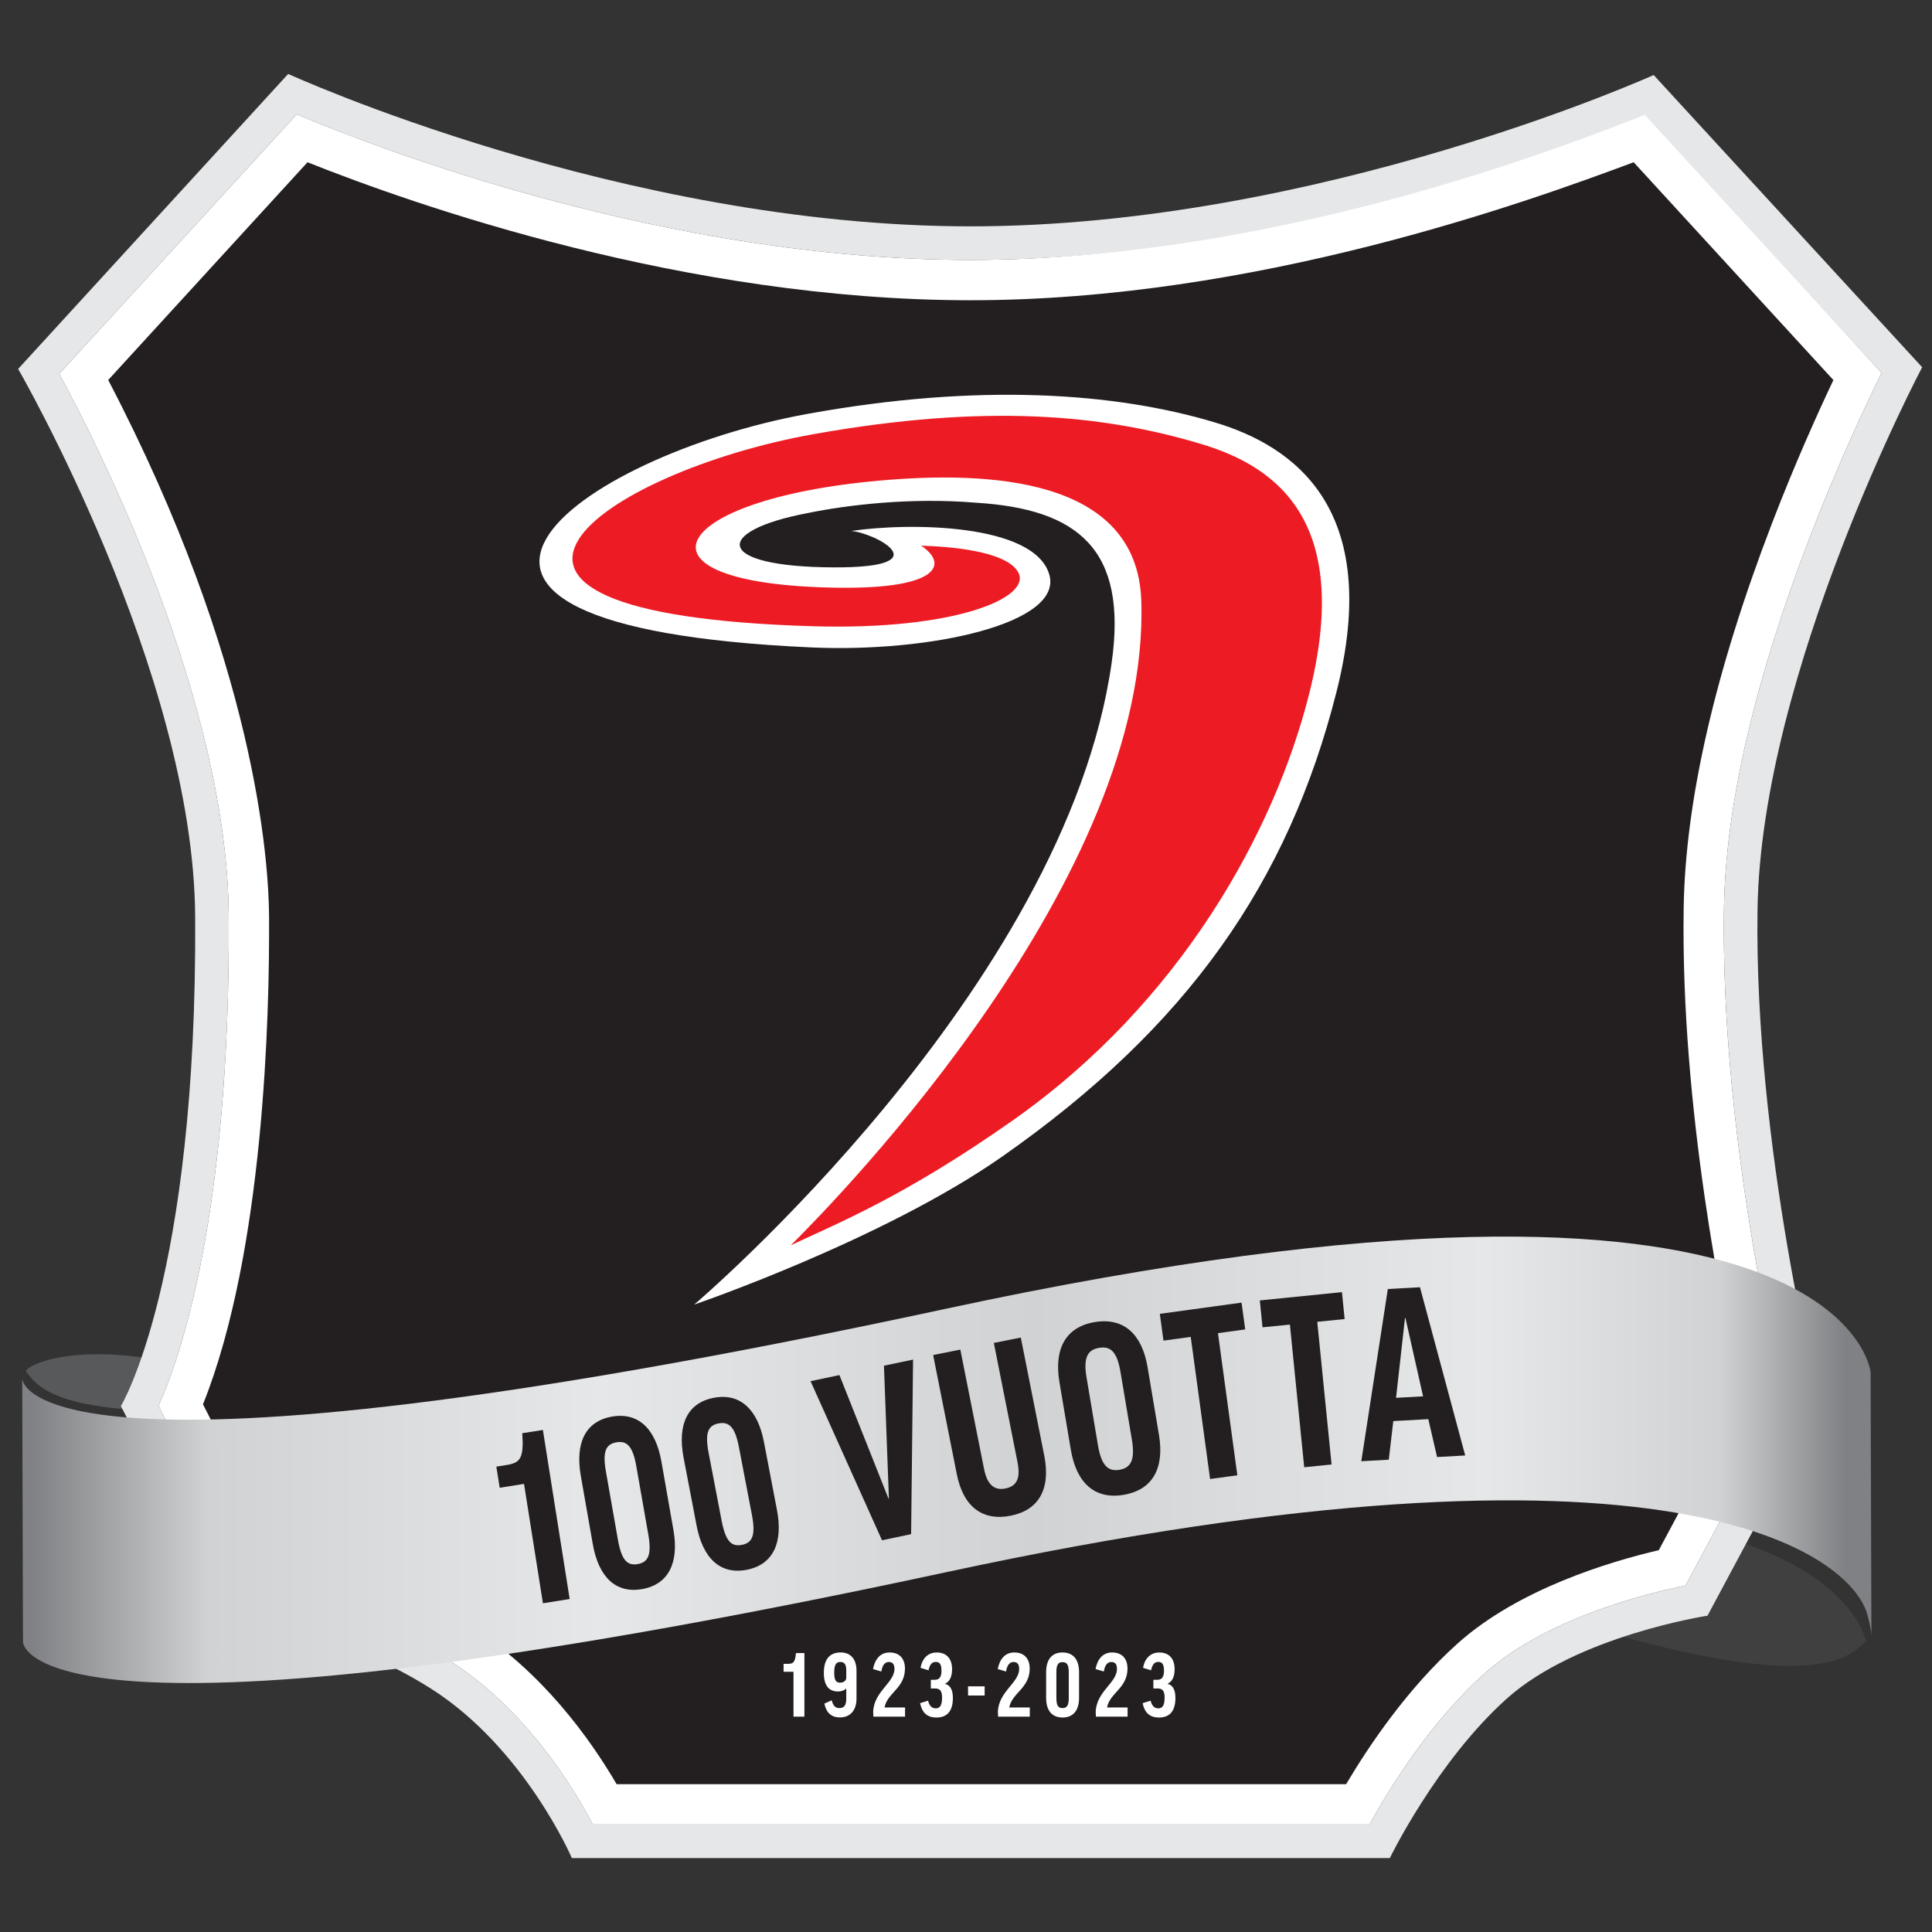
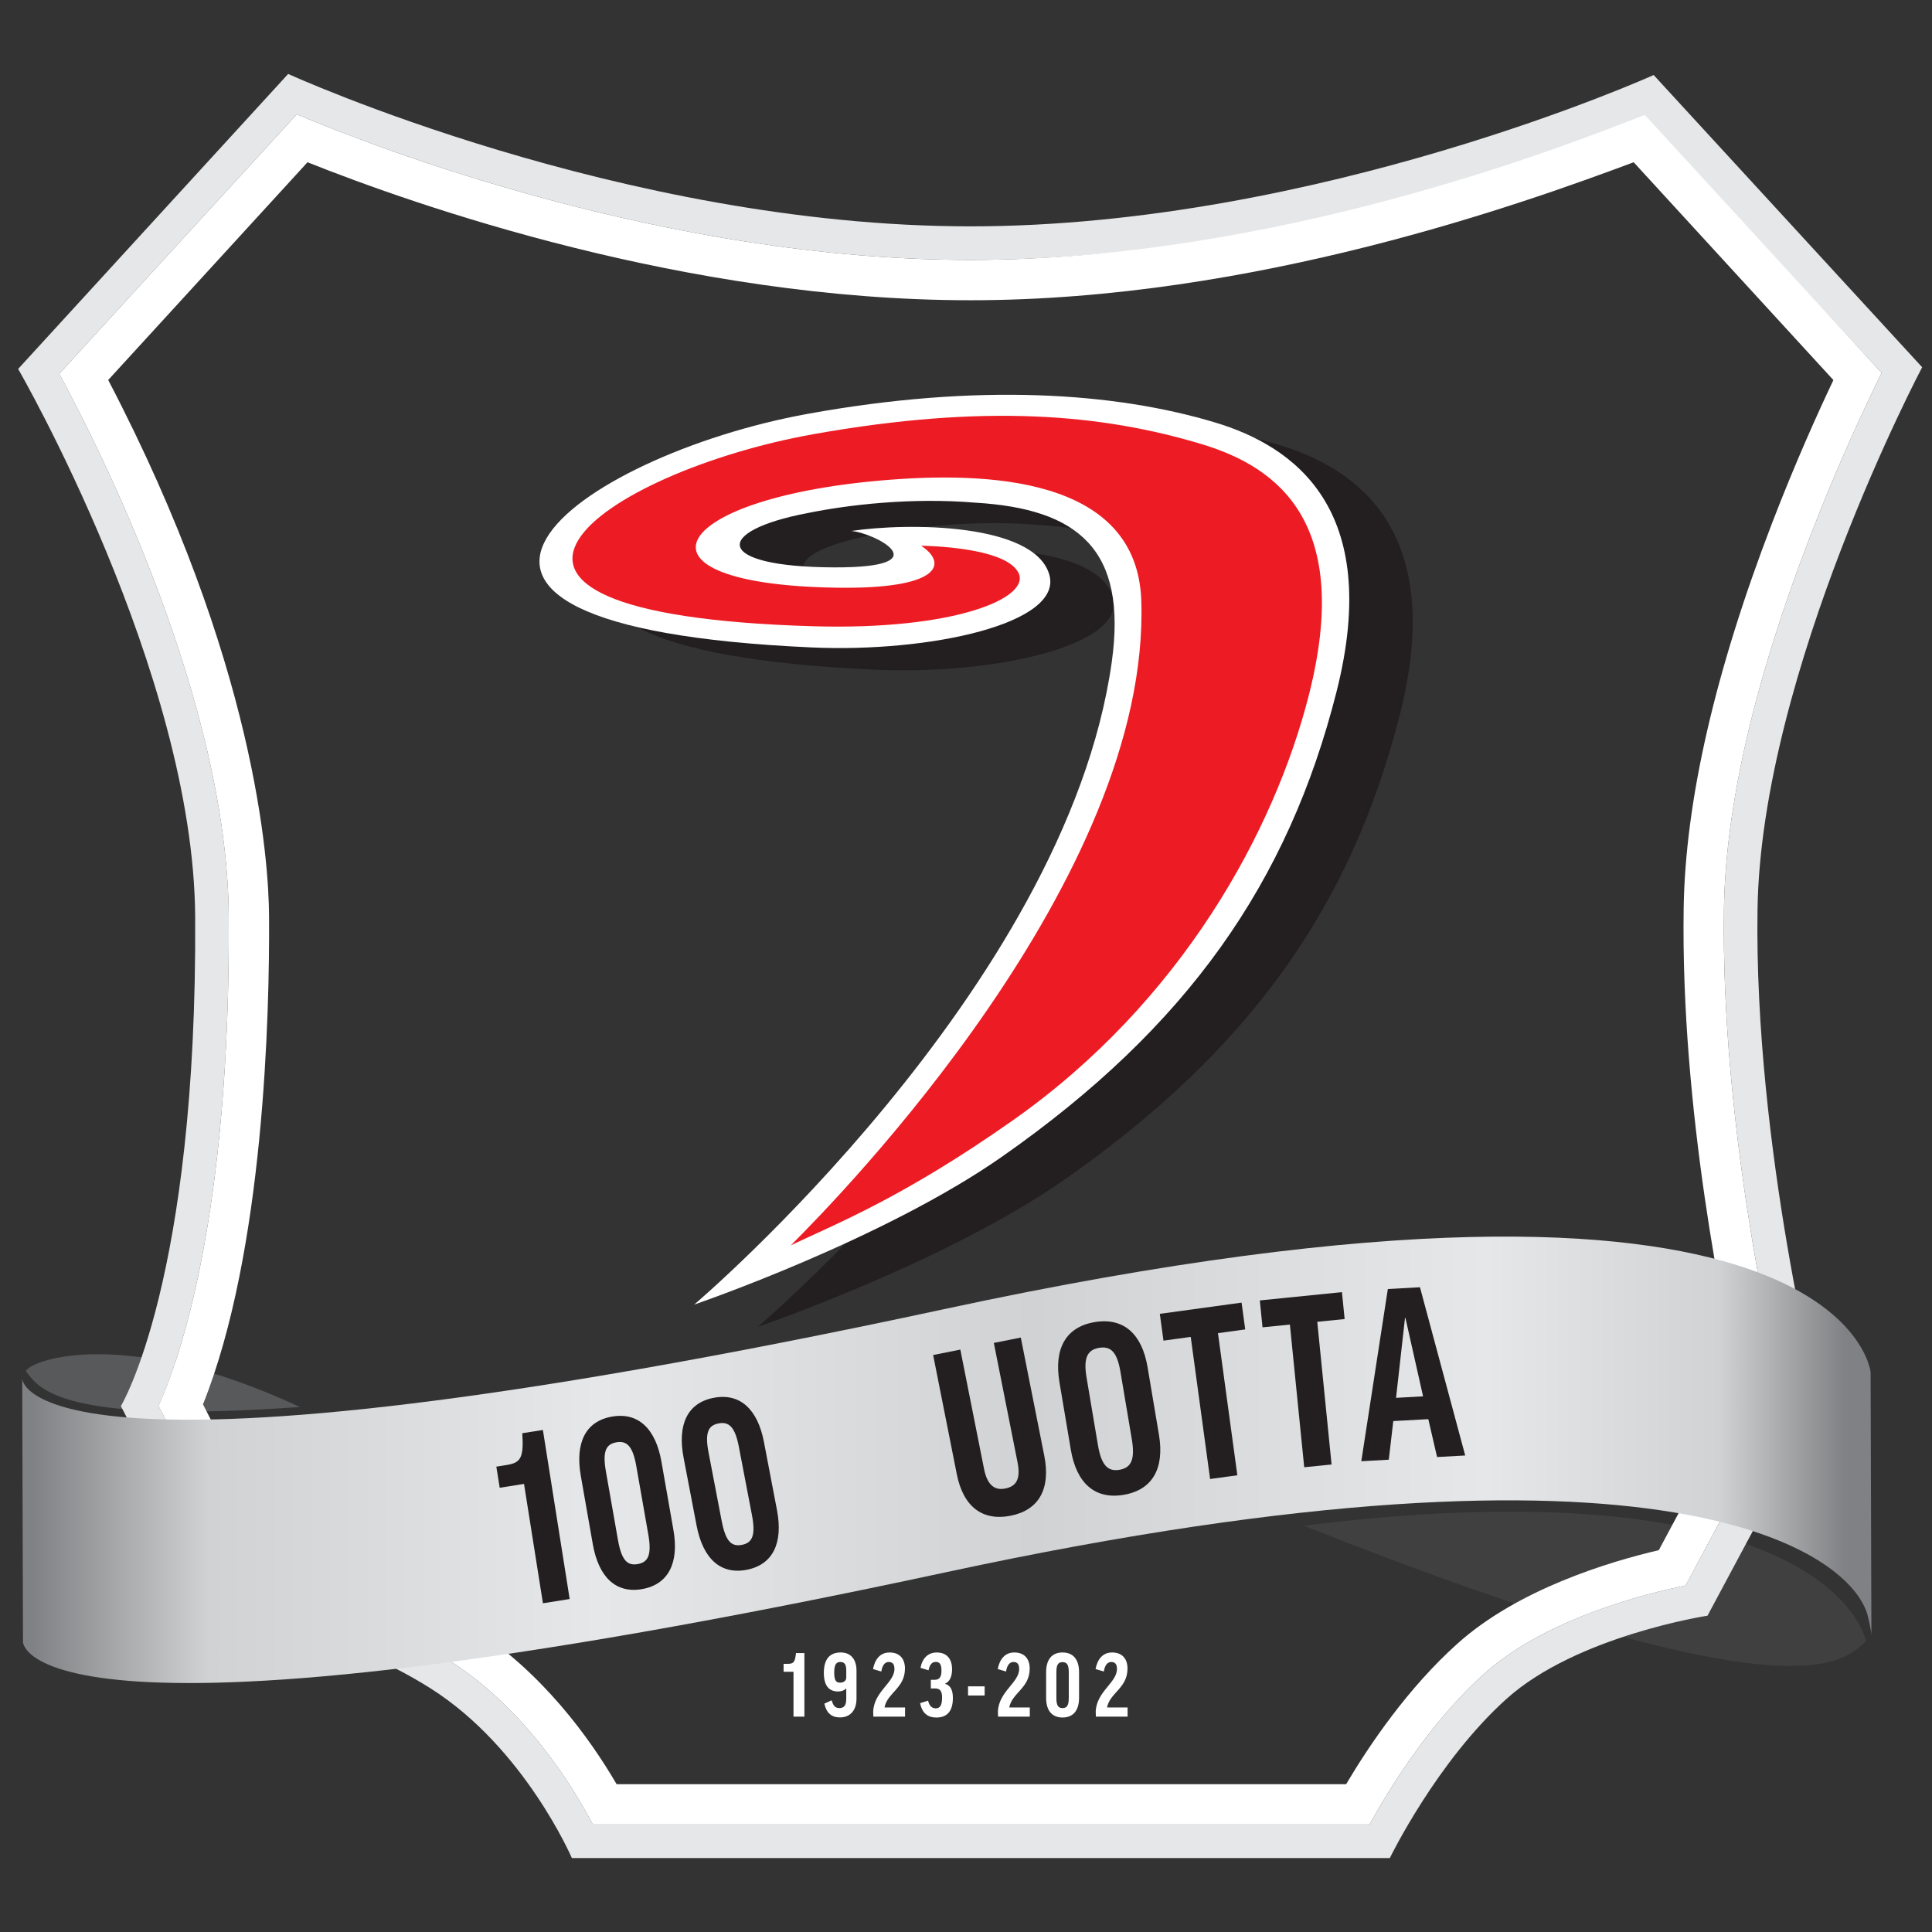
<svg xmlns="http://www.w3.org/2000/svg" version="1.1" id="Layer_1" x="0px" y="0px" viewBox="0 0 1080 1080" style="enable-background:new 0 0 1080 1080;" xml:space="preserve">
  <rect x="0" y="0" width="1080" height="1080" fill="#333333" stroke="none" />
  <style type="text/css">
	.st0{fill:#58595B;}
	.st1{fill:#404041;}
	.st2{fill:#231F20;}
	.st3{display:none;fill:url(#SVGID_1_);}
	.st4{fill:#E6E7E8;}
	.st5{fill:#FFFFFF;}
	.st6{fill:#ED1C24;}
	.st7{fill:url(#SVGID_00000000205425017868728390000014664573157482841218_);}
</style>
  <path class="st0" d="M167.64,786.52C69.39,740.75,16.9,760.31,14.46,766.48C22.17,776.78,34.65,796.02,167.64,786.52z" />
  <path class="st1" d="M728.9,852.87c273.35,108.64,301.33,76.61,314.3,64.5C1032.33,880.58,959.52,824.24,728.9,852.87z" />
  <g>
-     <path class="st2" d="M325.67,1029.28c-8.07-16.47-34.4-64.42-79.59-93.18c-45.41-28.89-97.19-39.86-113.18-42.7L78.18,786.08   c9.48-19.08,41.38-96.57,40.31-273.69c-0.75-124.59-79.12-272.9-96.83-304.83L163.48,52.62c34.4,14.72,204.14,83.29,379.03,83.29   c174.75,0,347.64-65.23,382.03-78.93l138.62,149.84c-16.15,31.76-88.22,180.15-90.06,301.35   c-1.83,121.02,28.73,252.99,34.36,276.23l-59.05,110.3c-17.23,3.18-76.88,16.06-112.29,47.78c-33.32,29.83-57.16,72.02-64.94,86.8   H325.67z" />
    <linearGradient id="SVGID_1_" gradientUnits="userSpaceOnUse" x1="10.144" y1="540" x2="1074.519" y2="540">
      <stop offset="0.101" style="stop-color:#E6E7E8" />
      <stop offset="0.681" style="stop-color:#929497" />
      <stop offset="0.941" style="stop-color:#404041" />
    </linearGradient>
-     <path class="st3" d="M165.89,63.89c45.68,19.23,206.5,81.41,376.62,81.41c170.06,0,333.79-59.23,379.53-77.19l129.82,140.33   c-8.34,16.83-24.1,50.13-40.13,91.79c-31,80.56-47.15,150.48-48.02,207.8c-1.8,118.58,26.28,243.9,33.77,275.12l-55.24,103.19   c-22.17,4.47-77.89,18.26-112.38,49.15c-31.14,27.88-54.22,66.08-64.28,84.41H331.42c-10.79-20.62-37.37-64.4-80.3-91.71   c-42.99-27.36-91.52-39.13-111.95-43.15l-50.55-99.14c11.82-26.13,40.26-106.53,39.26-273.56   c-0.72-120.2-72.05-261.44-94.75-303.39L165.89,63.89 M161.09,41.33L10.14,206.24c0,0,98.14,169.64,98.96,306.21   c1.22,203.21-41.51,273.54-41.51,273.54l59.09,115.9c0,0,62.13,8.91,114.35,42.14c52.23,33.23,78.65,94.64,78.65,94.64h457.24   c0,0,26.23-54.07,65.45-89.19c39.22-35.12,112.14-46.3,112.14-46.3l62.91-117.52c0,0-36.97-144.46-34.95-277.34   c2.01-132.88,92.03-303.03,92.03-303.03L924.41,41.94c0,0-187.27,84.59-381.89,84.59C347.37,126.53,161.09,41.33,161.09,41.33   L161.09,41.33z" />
  </g>
  <path class="st4" d="M165.89,63.89c45.68,19.23,206.5,81.41,376.62,81.41c170.06,0,333.79-59.23,379.53-77.19l129.82,140.33  c-8.34,16.83-24.1,50.13-40.13,91.79c-31,80.56-47.15,150.48-48.02,207.8c-1.8,118.58,26.28,243.9,33.77,275.12l-55.24,103.19  c-22.17,4.47-77.89,18.26-112.38,49.15c-31.14,27.88-54.22,66.08-64.28,84.41H331.42c-10.79-20.62-37.37-64.4-80.3-91.71  c-42.99-27.36-91.52-39.13-111.95-43.15l-50.55-99.14c11.82-26.13,40.26-106.53,39.26-273.56c-0.72-120.2-72.05-261.44-94.75-303.39  L165.89,63.89 M161.09,41.33L10.14,206.24c0,0,98.14,169.64,98.96,306.21c1.22,203.21-41.51,273.54-41.51,273.54l59.09,115.9  c0,0,62.13,8.91,114.35,42.14c52.23,33.23,78.65,94.64,78.65,94.64h457.24c0,0,26.23-54.07,65.45-89.19  c39.22-35.12,112.14-46.3,112.14-46.3l62.91-117.52c0,0-36.97-144.46-34.95-277.34c2.01-132.88,92.03-303.03,92.03-303.03  L924.41,41.94c0,0-187.27,84.59-381.89,84.59C347.37,126.53,161.09,41.33,161.09,41.33L161.09,41.33z" />
  <path class="st5" d="M171.9,90.7c60.39,24.09,211.52,77.14,370.61,77.14c159.06,0,309.85-54.42,370.73-77.14l111.64,121.76  c-8.87,18.68-21.46,46.64-34.18,79.69c-31.95,83.05-48.61,155.57-49.52,215.55c-1.7,111.89,22.26,228.32,32.42,272.33l-46.32,86.52  c-28.2,6.6-78.66,21.89-112.46,52.16c-27.75,24.85-49.28,56.64-62.33,78.66H344.69c-15.02-25.72-41.73-62.9-81.47-88.19  c-39.82-25.34-84.05-38.2-108.84-43.92l-40.91-80.23c34.2-85.35,37.27-218.14,36.94-272.83c-0.19-30.85-7.35-141.65-89.92-299.78  L171.9,90.7 M165.89,63.89L33.12,208.95c22.71,41.95,94.03,183.19,94.75,303.39c1.01,167.02-27.43,247.42-39.26,273.56l50.55,99.14  c20.43,4.02,68.96,15.8,111.95,43.15c42.92,27.31,69.5,71.09,80.3,91.71h434.16c10.06-18.33,33.14-56.52,64.28-84.41  c34.49-30.88,90.21-44.67,112.38-49.15l55.24-103.19c-7.5-31.22-35.57-156.53-33.77-275.12c0.87-57.32,17.03-127.24,48.02-207.8  c16.03-41.66,31.79-74.96,40.13-91.79L919.43,64.21C873.7,82.17,712.58,145.3,542.52,145.3C372.39,145.3,211.57,83.13,165.89,63.89  L165.89,63.89z" />
  <g>
    <path class="st2" d="M714.74,248.62c-55.88-16.83-132.47-22.12-227.84-4.83c-128.06,23.24-261.78,118.69,2.07,130.56   c66.51,3,141.1-13.42,133.05-40.79c-8.41-28.61-78.49-29.13-110.73-24.29c12.69,0.83,51.18,20.59-9.47,20.36   c-67.57-0.23-67.76-20.31-14.97-30.36c22.64-4.63,58.02-8.84,93.95-5.83c57.48,3.46,85.03,26.11,76.13,89.23   c-25.74,182.79-233.38,359.05-233.38,359.05s105.42-36.04,172.16-82.75c103.58-72.51,159.93-153.21,186.87-259.73   C808.6,296.5,758.42,261.77,714.74,248.62" />
    <path class="st2" d="M490.63,255.08c95.45-16.97,160.73-11.17,216.6,5.62c43.67,13.15,84.1,44.93,59.94,140.09   c-19.26,75.94-71.06,171.45-165.45,237.87c-61.06,43-98.6,57.76-124.18,69.92c28.19-28.04,201.16-205.54,195.9-360.45   c-2.34-69.13-85.95-72.34-145.84-67.08c-119.48,10.47-144.84,58-24.74,59.93c58.1,0.93,62.79-13.41,47.49-23.51   c14.16,0.39,47.94,2.6,54.4,15.1c7.26,14.01-35.32,32.29-114.76,29.94C257.75,355.69,372.35,276.09,490.63,255.08" />
    <path class="st5" d="M679.27,236.18c-55.86-16.83-132.47-22.15-227.84-4.82c-128.05,23.23-261.77,118.66,2.07,130.55   c66.51,3,141.09-13.42,133.04-40.79c-8.4-28.61-78.48-29.13-110.73-24.29c12.69,0.83,51.18,20.56-9.49,20.34   c-67.55-0.25-67.74-20.29-14.96-30.34c22.64-4.63,58.02-8.83,93.96-5.83c57.45,3.46,85.02,26.11,76.14,89.23   c-25.76,182.81-233.38,359.03-233.38,359.03s105.4-36.02,172.13-82.72c103.61-72.51,159.91-153.21,186.89-259.75   C773.13,284.06,722.95,249.3,679.27,236.18" />
    <path class="st6" d="M455.17,242.62c95.45-16.93,160.71-11.15,216.57,5.65c43.7,13.15,84.13,44.9,59.97,140.09   c-19.26,75.94-71.07,171.45-165.46,237.87c-61.07,43-98.58,57.75-124.17,69.89c28.19-28.01,201.16-205.52,195.9-360.42   c-2.36-69.13-85.97-72.34-145.84-67.08c-119.5,10.48-144.85,57.99-24.75,59.9c58.12,0.96,62.81-13.38,47.5-23.48   c14.16,0.39,47.93,2.6,54.4,15.07c7.24,14.04-35.32,32.29-114.77,29.97C222.28,343.25,336.89,263.65,455.17,242.62" />
  </g>
  <g>
    <path class="st5" d="M449.66,924.08v35.54h-6.09v-25.09h-5.54v-4.44h2.39c3.15,0,4.04-0.93,4.54-6.01H449.66z" />
    <path class="st5" d="M469.27,954.83c2.49,0,3.79-1.51,3.79-5.03v-5.86h-0.1c-1.1,1.07-2.64,1.61-4.49,1.61   c-4.79,0-7.94-2.93-7.94-10.4c0-7.76,3.4-11.42,9.43-11.42c5.94,0,8.83,4.25,8.83,10.15v15.62c0,6.64-3.54,10.55-9.28,10.55   c-4.64,0-7.59-2.49-8.68-7.72l4.09-1.85C465.82,953.76,467.07,954.83,469.27,954.83z M473.06,937.89v-4.25   c0-3.27-1.05-4.59-3.29-4.59c-2.3,0-3.44,1.42-3.44,5.91c0,4.59,1.15,5.66,3.29,5.66C471.21,940.63,473.06,939.8,473.06,937.89z" />
    <path class="st5" d="M505.88,932.72c0,11.03-9.93,13.57-11.43,21.77h11.48v5.13h-17.71l-0.1-2.78   c0.4-11.28,11.88-16.21,11.88-23.87c0-2.64-1-3.91-3.19-3.91c-2,0-3.59,1.61-4.14,5.32l-4.64-1.36c1-5.37,3.94-9.28,9.23-9.28   C503.23,923.74,505.88,927.64,505.88,932.72z" />
    <path class="st5" d="M520.34,939.02h2.15c2.45,0,3.8-1.32,3.8-5.07c0-3.71-1.1-4.93-3.15-4.93c-2.09,0-3.34,1.27-4.09,4.69   l-4.49-1.37c1-5.32,4.19-8.59,9.08-8.59c5.94,0,8.58,4,8.58,9.32c0,4.15-1.3,6.93-3.89,8.1v0.1c2.89,0.83,4.34,3.32,4.34,7.91   c0,7.81-3.64,10.93-9.23,10.93c-4.84,0-7.99-2.44-9.08-8.05l4.44-1.37c0.75,3.03,2.25,4.29,4.29,4.29c2.49,0,3.54-1.86,3.54-6.1   c0-3.95-1.45-5.03-3.99-5.03h-2.3V939.02z" />
    <path class="st5" d="M541.14,942.68h9.28v5.12h-9.28V942.68z" />
    <path class="st5" d="M575.61,932.72c0,11.03-9.93,13.57-11.43,21.77h11.48v5.13h-17.72l-0.1-2.78   c0.4-11.28,11.88-16.21,11.88-23.87c0-2.64-1-3.91-3.19-3.91c-1.99,0-3.59,1.61-4.14,5.32l-4.64-1.36c1-5.37,3.94-9.28,9.23-9.28   C572.97,923.74,575.61,927.64,575.61,932.72z" />
    <path class="st5" d="M603.2,949.12c0,6.93-3.19,10.98-9.23,10.98c-6.04,0-9.18-4.05-9.18-10.98v-14.35   c0-6.98,3.14-11.03,9.18-11.03c6.04,0,9.23,4.05,9.23,10.99V949.12z M590.52,949.12c0,4.35,1.05,5.71,3.44,5.71   s3.49-1.36,3.49-5.71v-14.4c0-4.2-1.1-5.57-3.49-5.57s-3.44,1.37-3.44,5.57V949.12z" />
    <path class="st5" d="M630.28,932.72c0,11.03-9.93,13.57-11.43,21.77h11.48v5.13h-17.72l-0.1-2.78   c0.4-11.28,11.88-16.21,11.88-23.87c0-2.64-1-3.91-3.19-3.91c-1.99,0-3.59,1.61-4.14,5.32l-4.64-1.36c1-5.37,3.94-9.28,9.23-9.28   C627.64,923.74,630.28,927.64,630.28,932.72z" />
-     <path class="st5" d="M644.74,939.02h2.15c2.45,0,3.79-1.32,3.79-5.07c0-3.71-1.1-4.93-3.14-4.93c-2.1,0-3.34,1.27-4.09,4.69   l-4.49-1.37c1-5.32,4.19-8.59,9.08-8.59c5.94,0,8.58,4,8.58,9.32c0,4.15-1.3,6.93-3.89,8.1v0.1c2.9,0.83,4.34,3.32,4.34,7.91   c0,7.81-3.64,10.93-9.23,10.93c-4.84,0-7.98-2.44-9.08-8.05l4.44-1.37c0.75,3.03,2.24,4.29,4.29,4.29c2.5,0,3.54-1.86,3.54-6.1   c0-3.95-1.44-5.03-3.99-5.03h-2.3V939.02z" />
  </g>
  <linearGradient id="SVGID_00000091726529396788004580000018398013177903802543_" gradientUnits="userSpaceOnUse" x1="12.418" y1="816.043" x2="1046.125" y2="816.043">
    <stop offset="5.619639e-03" style="stop-color:#808184" />
    <stop offset="0.101" style="stop-color:#D0D2D3" />
    <stop offset="0.312" style="stop-color:#E6E7E8" />
    <stop offset="0.546" style="stop-color:#D0D2D3" />
    <stop offset="0.791" style="stop-color:#E6E7E8" />
    <stop offset="0.918" style="stop-color:#D0D2D3" />
    <stop offset="0.986" style="stop-color:#808184" />
  </linearGradient>
  <path style="fill:url(#SVGID_00000091726529396788004580000018398013177903802543_);" d="M1045.68,767.03  c0,0-14.38-143.56-516.74-35.46C12.63,842.66,12.42,770.72,12.42,770.72l0.44,147.2c0,0,0.22,71.95,516.52-39.15  c405.66-87.29,506.09-9.83,514.72,24.55c2.1,8.37,2.03,10.91,2.03,10.91L1045.68,767.03z" />
  <g>
    <path class="st2" d="M303.48,799.36l14.97,94.5l-14.95,2.38l-10.57-66.73l-13.6,2.16l-1.87-11.81l5.88-0.94   c7.72-1.22,9.53-4.04,8.62-17.74L303.48,799.36z" />
    <path class="st2" d="M376.44,855.21c3.23,18.37-2.7,30.49-17.48,33.1c-14.78,2.6-24.36-6.78-27.59-25.15l-6.68-38.05   c-3.25-18.51,2.56-30.6,17.34-33.21c14.78-2.6,24.48,6.76,27.71,25.14L376.44,855.21z M345.41,860.67   c2.02,11.52,5.23,14.69,11.09,13.66c5.86-1.03,7.91-5.13,5.89-16.64l-6.71-38.18c-1.95-11.13-5.28-14.28-11.14-13.24   c-5.86,1.03-7.79,5.1-5.84,16.24L345.41,860.67z" />
    <path class="st2" d="M434.34,844.17c3.51,18.32-2.23,30.53-16.96,33.36c-14.74,2.83-24.47-6.4-27.98-24.73l-7.27-37.94   c-3.53-18.45,2.08-30.64,16.82-33.47c14.74-2.83,24.59,6.38,28.1,24.7L434.34,844.17z M403.4,850.11   c2.2,11.49,5.45,14.61,11.3,13.48c5.85-1.12,7.83-5.25,5.63-16.74l-7.3-38.07c-2.13-11.1-5.5-14.2-11.35-13.08   c-5.85,1.13-7.71,5.23-5.58,16.33L403.4,850.11z" />
-     <path class="st2" d="M509.32,857.6l-16.27,3.42l-39.95-88.94l16.15-3.4l27.41,69.02l0.24-0.05l-2.76-74.21l16.27-3.42L509.32,857.6   z" />
    <path class="st2" d="M570.63,747.69l13.11,65.99c3.71,18.69-3.05,30.49-18.73,33.61c-15.69,3.13-26.52-4.9-30.15-23.2l-13.23-66.63   l15.2-3.03l13.24,66.63c1.91,9.67,6.33,12.14,11.92,11.02c6.08-1.21,8.69-5.21,6.8-14.75l-13.23-66.63L570.63,747.69z" />
    <path class="st2" d="M641.49,764.2l6.37,37.83c3.15,18.66-3.48,30.84-19.74,33.59c-16.14,2.73-26.39-6.6-29.53-25.26l-6.35-37.71   c-3.14-18.66,3.48-30.84,19.62-33.57C628.12,736.34,638.36,745.67,641.49,764.2z M626.35,766.89   c-1.87-11.14-5.46-14.54-11.94-13.44c-6.48,1.09-8.88,5.5-7.03,16.51l6.37,37.84c1.9,11.27,5.53,14.92,12.01,13.83   c6.6-1.11,8.84-5.76,6.94-17.03L626.35,766.89z" />
    <path class="st2" d="M694.04,728.17l2.04,14.98l-15.23,2.09l10.83,79.44l-15.23,2.09l-10.83-79.44l-15.23,2.09l-2.04-14.98   L694.04,728.17z" />
    <path class="st2" d="M750.15,722.32l1.51,15.04l-15.3,1.54l8,79.76l-15.3,1.54l-8-79.76l-15.3,1.54l-1.51-15.04L750.15,722.32z" />
    <path class="st2" d="M776.34,815.98l-15.36,0.85l14.83-96.26l17.96-0.99l25.29,94.04l-15.73,0.87l-4.9-21.18l-19.57,1.08   L776.34,815.98z M780.4,781.4l15.11-0.84l-9.86-43.82l-0.25,0.01L780.4,781.4z" />
  </g>
</svg>